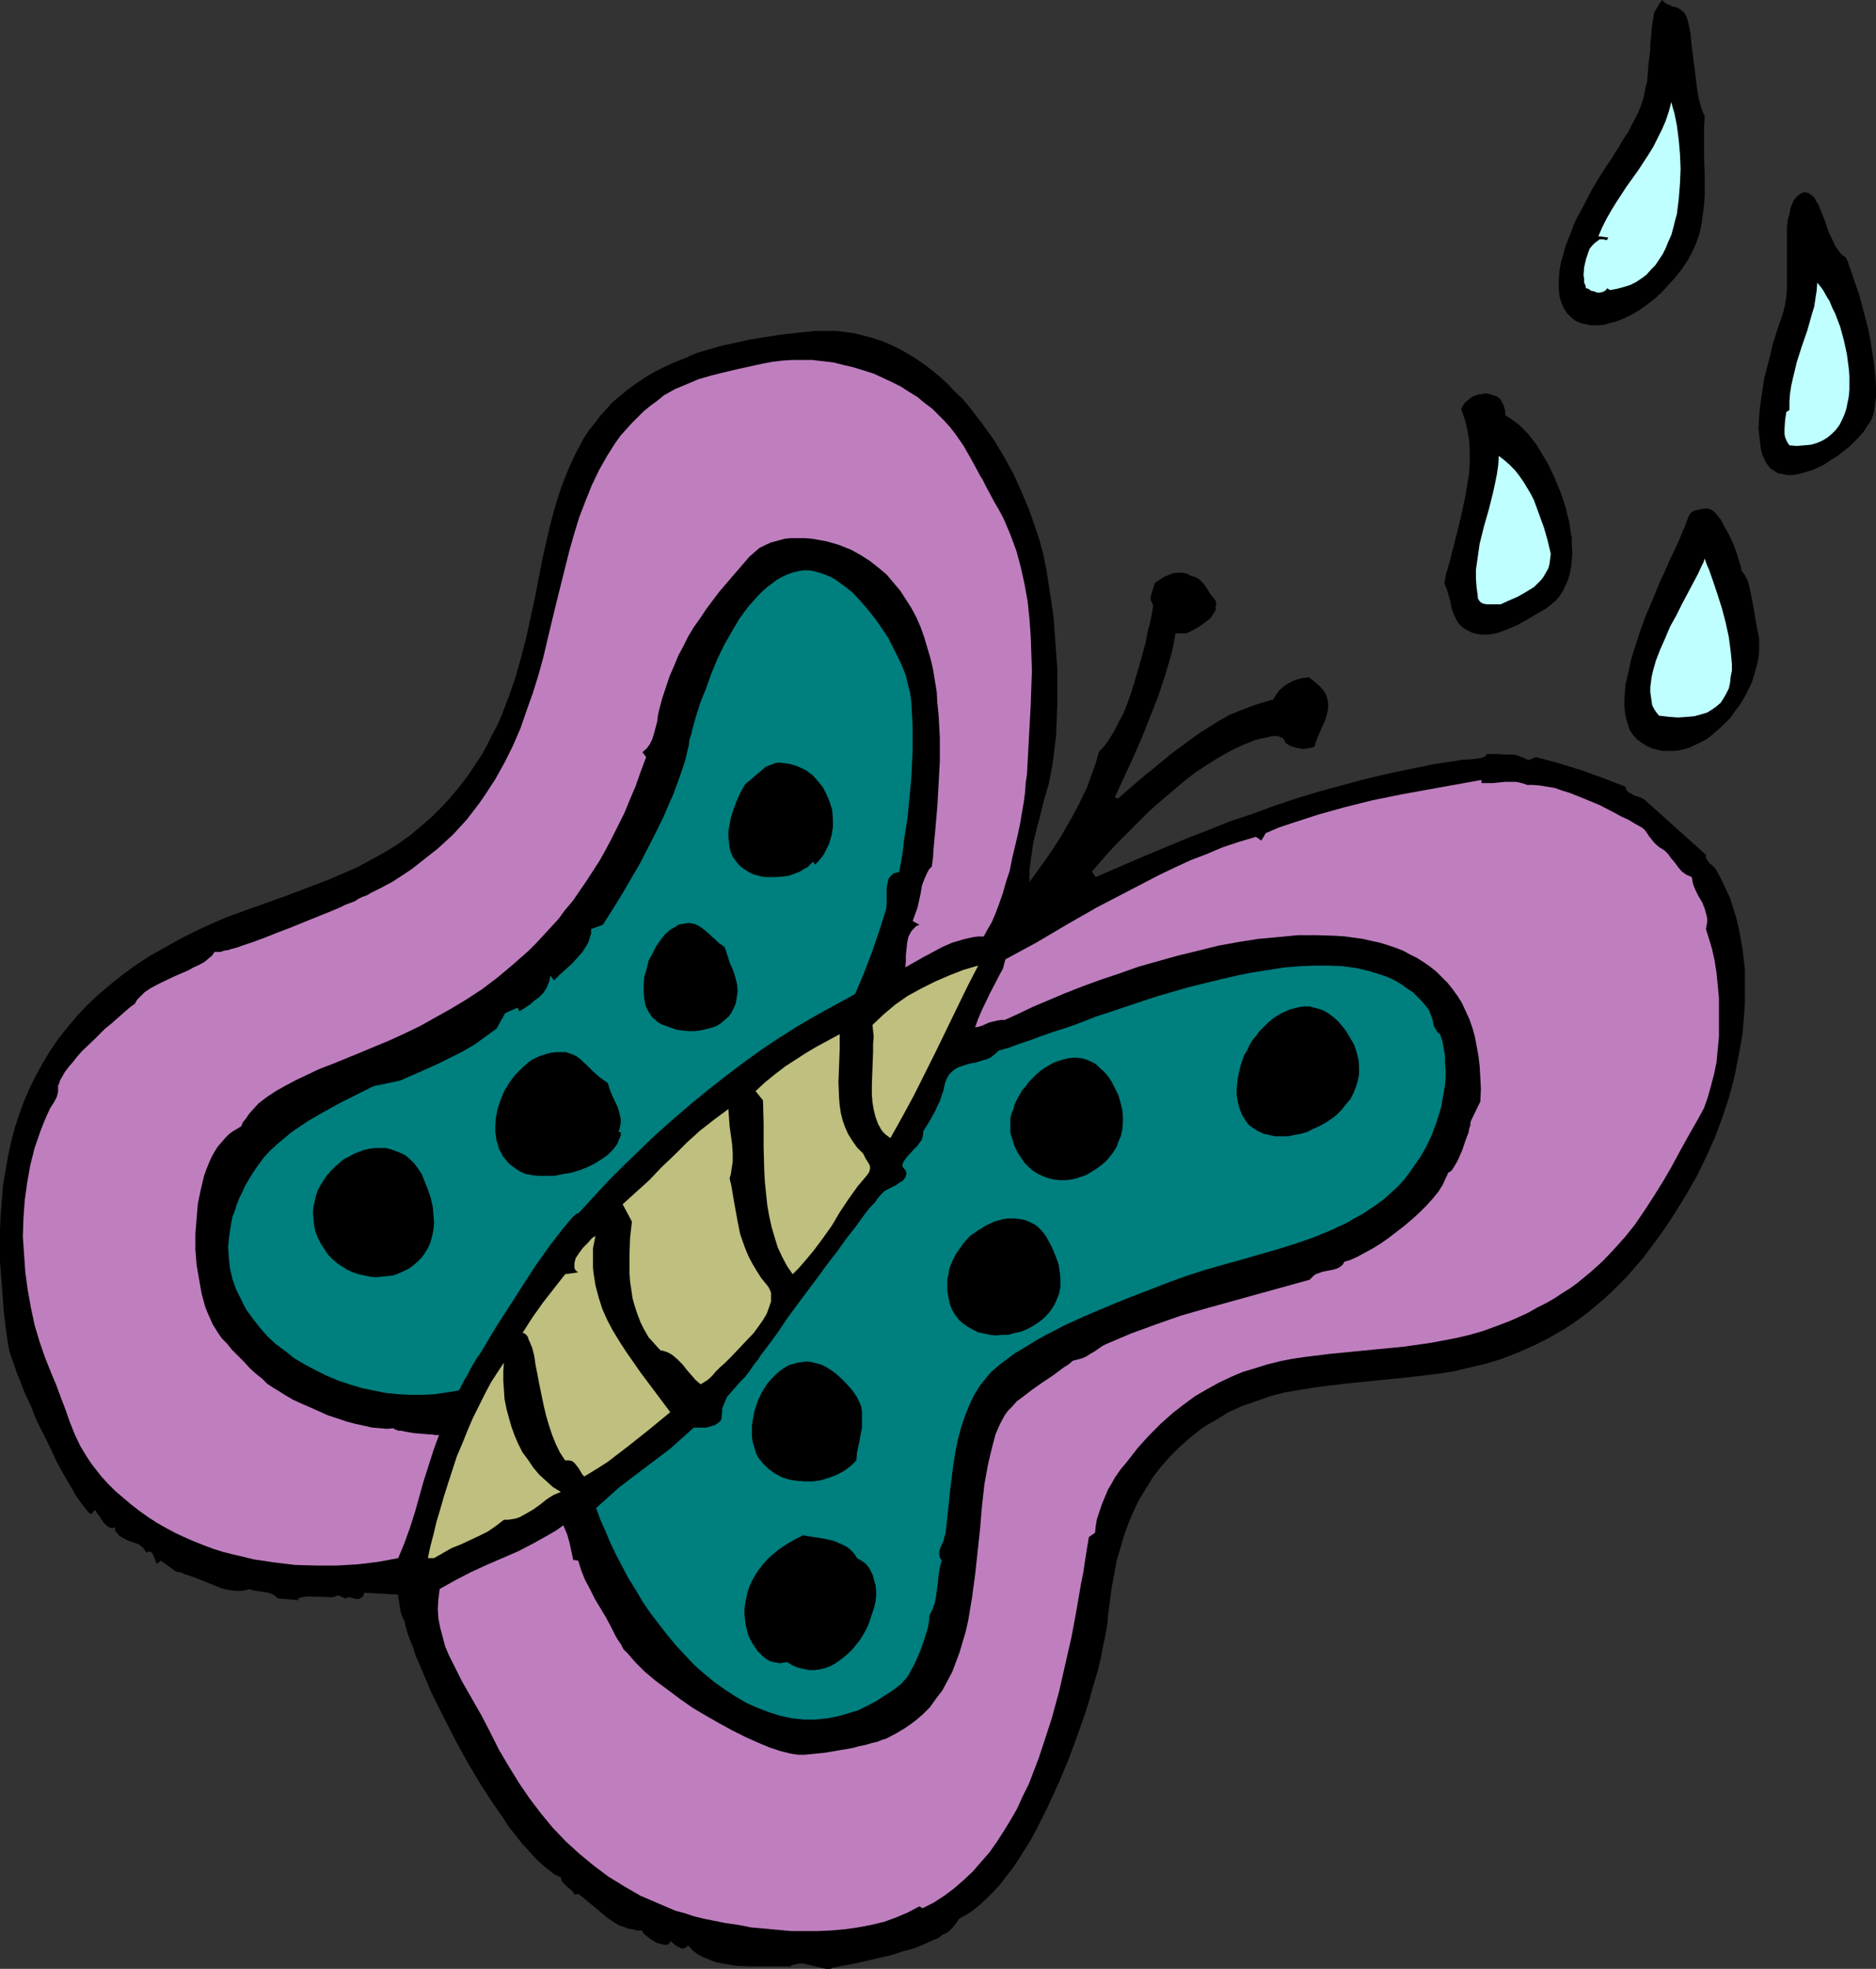
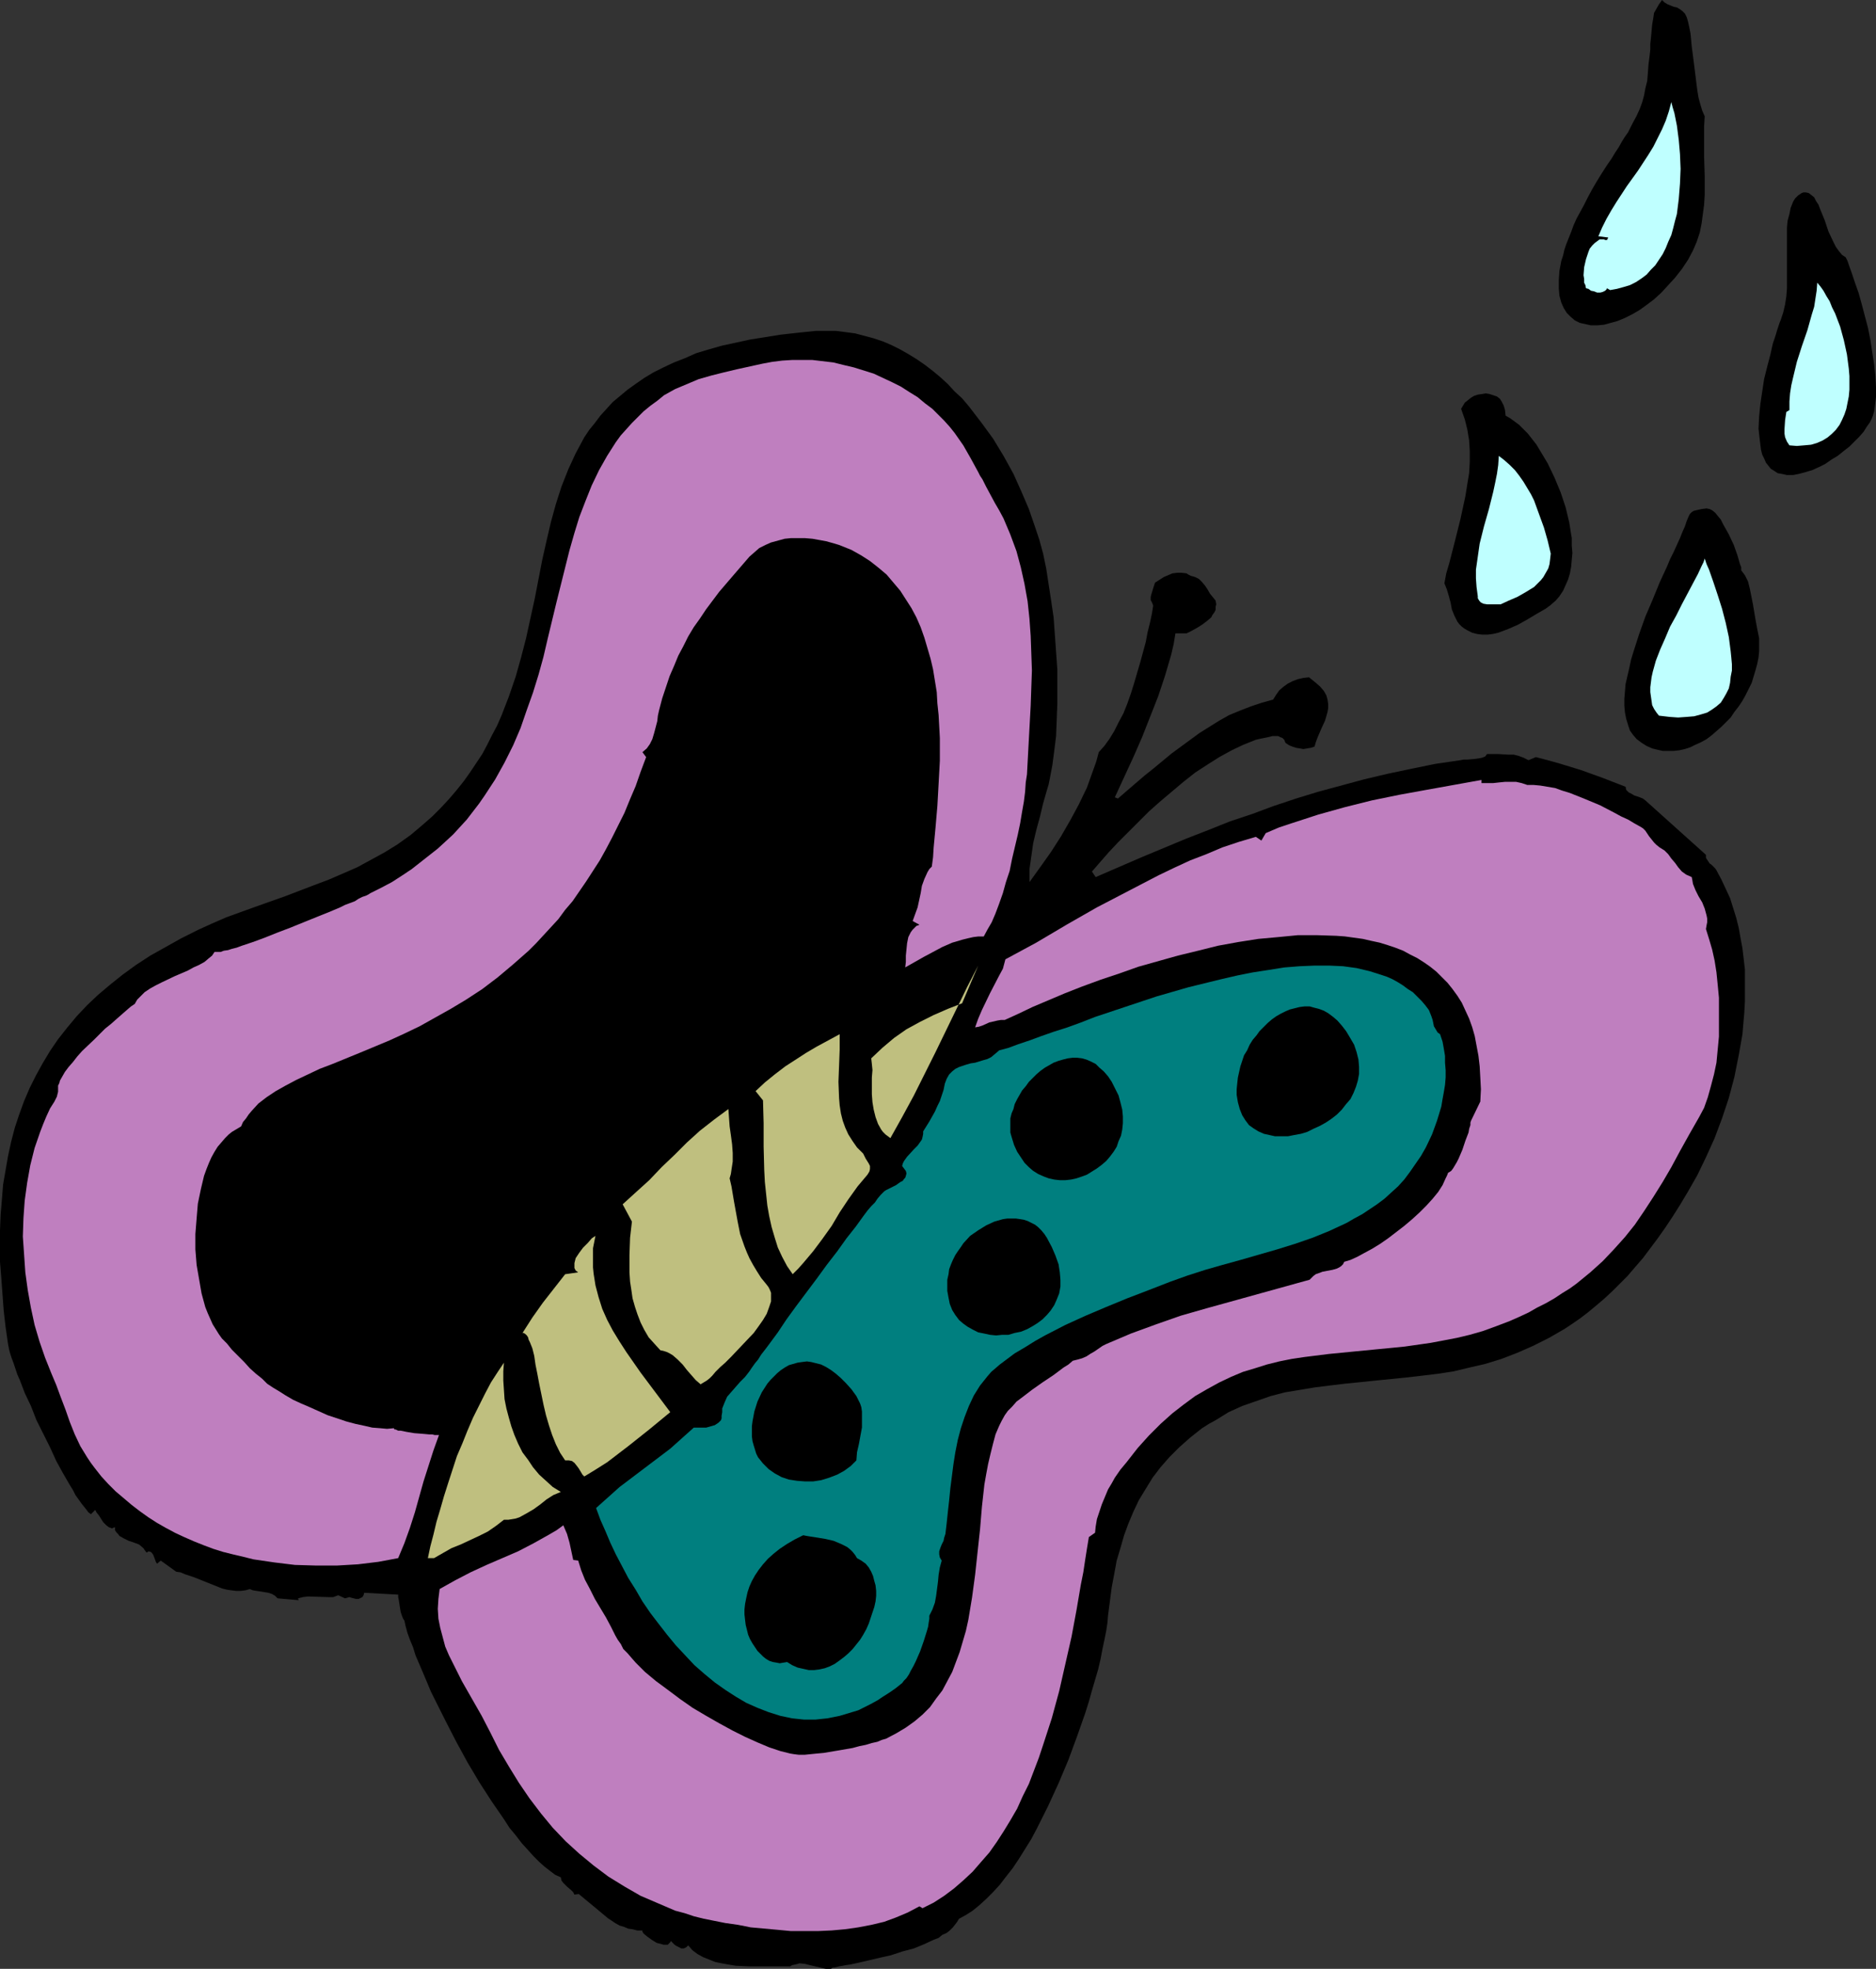
<svg xmlns="http://www.w3.org/2000/svg" xmlns:ns1="http://sodipodi.sourceforge.net/DTD/sodipodi-0.dtd" xmlns:ns2="http://www.inkscape.org/namespaces/inkscape" version="1.0" width="129.724mm" height="136.095mm" id="svg27" ns1:docname="Butterfly 12.wmf">
  <rect width="100%" height="100%" fill="#333333" stroke="none" />
  <ns1:namedview id="namedview27" pagecolor="#ffffff" bordercolor="#000000" borderopacity="0.25" ns2:showpageshadow="2" ns2:pageopacity="0.0" ns2:pagecheckerboard="0" ns2:deskcolor="#d1d1d1" ns2:document-units="mm" />
  <defs id="defs1">
    <pattern id="WMFhbasepattern" patternUnits="userSpaceOnUse" width="6" height="6" x="0" y="0" />
  </defs>
  <path style="fill:#000000;fill-opacity:1;fill-rule:evenodd;stroke:none" d="m 445.531,30.381 -0.162,2.747 v 2.586 5.171 l 0.162,5.171 v 4.848 l -0.162,2.586 -0.323,2.424 -0.323,2.424 -0.485,2.424 -0.808,2.424 -0.97,2.262 -1.293,2.424 -1.616,2.424 -1.778,2.262 -1.778,1.939 -1.778,1.939 -1.939,1.778 -1.939,1.454 -1.778,1.293 -1.939,1.131 -1.939,0.97 -1.939,0.808 -1.778,0.485 -1.778,0.485 -1.778,0.162 h -1.616 l -1.454,-0.323 -1.454,-0.323 -1.293,-0.646 -1.131,-0.97 -0.97,-0.97 -0.808,-1.293 -0.646,-1.454 -0.485,-1.778 -0.162,-1.939 v -2.101 l 0.162,-2.424 0.485,-2.586 0.485,-1.454 0.323,-1.454 0.485,-1.454 0.646,-1.616 0.646,-1.616 0.646,-1.778 0.808,-1.778 0.97,-1.778 0.97,-1.778 0.97,-1.939 1.131,-2.101 1.131,-1.939 1.293,-2.101 1.454,-2.262 1.131,-1.616 0.97,-1.616 0.97,-1.454 0.808,-1.454 0.808,-1.293 0.808,-1.131 1.131,-2.262 1.131,-2.101 0.808,-1.778 0.646,-1.778 0.485,-1.778 0.323,-1.778 0.485,-1.939 0.162,-1.939 0.162,-2.262 0.323,-2.586 0.162,-1.454 v -1.454 l 0.162,-1.454 0.162,-1.778 0.162,-1.778 0.323,-1.939 0.162,-1.131 0.646,-1.131 0.646,-1.131 L 434.38,0 l 0.646,0.646 0.808,0.485 1.616,0.646 0.808,0.162 0.808,0.485 0.646,0.485 0.646,0.646 0.485,0.97 0.323,1.131 0.323,1.454 0.323,1.616 0.162,1.616 0.162,1.778 0.485,3.717 0.485,3.878 0.485,3.878 0.323,1.939 0.485,1.778 0.485,1.616 z" id="path1" />
  <path style="fill:#bfffff;fill-opacity:1;fill-rule:evenodd;stroke:none" d="m 420.806,75.791 -0.808,-0.485 -0.162,0.323 -0.323,0.323 -0.646,0.323 -0.646,0.162 h -0.808 l -0.808,-0.323 -0.808,-0.162 -0.646,-0.485 -0.646,-0.162 -0.162,-0.808 -0.323,-0.646 v -0.97 l -0.162,-0.97 0.162,-2.101 0.485,-2.101 0.323,-0.97 0.323,-0.97 0.323,-0.808 0.646,-0.808 0.646,-0.646 0.646,-0.485 0.646,-0.485 h 0.97 0.162 l 0.323,0.162 h 0.323 0.162 l 0.323,-0.646 -2.586,-0.323 0.97,-2.262 1.131,-2.262 1.293,-2.262 1.293,-2.101 2.747,-4.202 2.909,-4.04 2.747,-4.202 1.293,-2.101 1.131,-2.262 1.131,-2.262 0.97,-2.262 0.808,-2.424 0.646,-2.424 0.323,1.293 0.485,1.616 0.646,3.232 0.485,3.717 0.323,3.717 0.162,3.878 -0.162,3.878 -0.323,4.04 -0.485,3.878 -0.485,1.778 -0.485,1.939 -0.485,1.778 -0.808,1.778 -0.646,1.616 -0.808,1.616 -0.97,1.454 -0.97,1.454 -1.131,1.131 -1.131,1.293 -1.293,0.97 -1.454,0.97 -1.616,0.808 -1.616,0.485 -1.778,0.485 z" id="path2" />
  <path style="fill:#000000;fill-opacity:1;fill-rule:evenodd;stroke:none" d="m 482.375,67.226 0.485,0.97 0.323,0.97 0.808,2.262 0.808,2.424 0.97,2.747 0.808,2.909 0.808,3.07 0.808,3.07 0.646,3.232 0.485,3.232 0.485,3.07 0.323,3.07 0.162,2.909 v 2.586 l -0.323,2.586 -0.162,1.131 -0.323,1.131 -0.323,0.808 -0.485,0.97 -0.808,1.131 -0.808,1.293 -1.131,1.293 -1.293,1.293 -1.293,1.293 -1.454,1.131 -1.616,1.293 -1.616,0.97 -1.616,1.131 -1.616,0.808 -1.778,0.808 -1.616,0.485 -1.778,0.485 -1.616,0.323 h -1.616 l -1.454,-0.323 -0.97,-0.162 -0.97,-0.646 -0.808,-0.485 -0.646,-0.808 -0.646,-0.808 -0.485,-1.131 -0.485,-0.97 -0.323,-1.293 -0.162,-1.293 -0.162,-1.293 -0.162,-1.454 -0.162,-1.454 0.162,-3.232 0.323,-3.232 0.485,-3.232 0.485,-3.232 0.808,-3.232 0.808,-3.07 0.646,-2.909 0.808,-2.424 0.323,-1.131 0.323,-0.97 0.323,-0.97 0.323,-0.808 0.646,-1.939 0.485,-2.101 0.323,-2.101 0.162,-2.101 v -4.04 -4.04 -4.04 -1.939 -1.778 l 0.162,-1.778 0.485,-1.778 0.323,-1.616 0.646,-1.616 0.485,-0.808 0.808,-0.808 0.97,-0.646 0.485,-0.162 h 0.485 l 0.808,0.162 0.646,0.485 0.808,0.646 0.485,0.97 0.646,0.97 0.485,1.293 1.131,2.747 0.97,2.909 1.293,2.747 0.646,1.293 0.808,1.131 0.808,0.97 z" id="path3" />
  <path style="fill:#bfffff;fill-opacity:1;fill-rule:evenodd;stroke:none" d="m 467.67,116.353 -0.646,-0.97 -0.485,-1.131 -0.162,-0.97 v -1.131 l 0.162,-2.424 0.323,-2.101 0.808,-0.485 v -2.262 l 0.162,-2.101 0.323,-2.101 0.485,-2.101 0.97,-4.04 1.293,-4.04 1.454,-4.202 1.131,-4.04 0.646,-2.101 0.323,-2.101 0.323,-2.101 0.162,-2.101 0.808,0.97 0.808,1.131 0.808,1.454 0.808,1.293 0.646,1.616 0.808,1.616 1.293,3.394 0.97,3.555 0.808,3.717 0.485,3.717 0.162,1.939 v 1.778 1.778 l -0.162,1.778 -0.323,1.616 -0.323,1.616 -0.485,1.454 -0.646,1.454 -0.646,1.293 -0.97,1.293 -0.97,0.97 -1.131,0.97 -1.293,0.808 -1.454,0.646 -1.616,0.485 -1.778,0.162 -1.939,0.162 z" id="path4" />
  <path style="fill:#000000;fill-opacity:1;fill-rule:evenodd;stroke:none" d="m 269.064,230.443 2.909,-4.04 2.747,-3.878 2.586,-4.04 2.424,-4.202 2.262,-4.202 2.101,-4.363 0.808,-2.262 0.808,-2.262 0.808,-2.262 0.646,-2.424 1.454,-1.616 1.293,-1.778 1.293,-2.101 1.131,-2.262 1.293,-2.424 0.97,-2.424 0.97,-2.747 0.808,-2.586 1.616,-5.494 1.454,-5.333 0.485,-2.586 0.646,-2.586 0.485,-2.262 0.323,-2.101 -0.323,-0.808 -0.323,-0.646 v -0.808 l 0.162,-0.646 0.485,-1.616 0.485,-1.454 2.262,-1.454 1.131,-0.485 1.131,-0.485 1.293,-0.162 h 1.131 l 1.293,0.162 0.485,0.323 0.646,0.323 0.646,0.162 0.485,0.162 0.97,0.485 0.808,0.808 0.808,0.97 0.646,0.97 0.646,1.131 0.808,0.97 0.646,0.808 0.162,0.97 -0.162,0.646 v 0.808 l -0.323,0.646 -0.485,0.646 -0.323,0.646 -1.131,0.97 -1.293,0.97 -1.293,0.808 -1.454,0.808 -1.293,0.646 h -2.909 l -0.485,2.909 -0.646,2.747 -1.616,5.494 -1.778,5.333 -2.101,5.333 -2.101,5.333 -2.262,5.171 -4.848,10.504 0.808,0.323 4.686,-4.04 2.262,-1.939 2.424,-1.939 4.686,-3.878 4.848,-3.555 2.424,-1.778 2.586,-1.616 2.586,-1.616 2.586,-1.454 2.747,-1.131 2.909,-1.131 2.909,-0.97 2.909,-0.808 0.808,-1.293 0.808,-1.131 1.131,-0.97 1.131,-0.808 1.293,-0.646 1.293,-0.485 1.454,-0.323 1.454,-0.162 0.808,0.646 0.808,0.646 1.293,1.131 0.97,1.131 0.646,1.131 0.323,1.131 0.162,1.131 v 1.131 l -0.162,0.97 -0.323,1.131 -0.323,1.131 -0.97,2.101 -0.97,2.262 -0.485,1.293 -0.323,1.131 -0.97,0.323 -0.97,0.162 -0.97,0.162 -0.97,-0.162 -0.97,-0.162 -0.97,-0.323 -0.808,-0.323 -0.97,-0.646 -0.323,-0.808 -0.485,-0.485 -0.485,-0.162 -0.646,-0.323 h -0.646 -0.808 l -1.293,0.323 -1.616,0.323 -1.454,0.323 -3.232,1.293 -3.07,1.454 -3.232,1.778 -3.07,1.939 -3.232,2.101 -3.07,2.424 -3.07,2.586 -3.07,2.586 -2.909,2.586 -2.747,2.747 -2.747,2.747 -2.586,2.586 -2.424,2.586 -2.262,2.586 -2.101,2.424 0.97,1.454 5.979,-2.586 5.979,-2.586 5.818,-2.424 5.818,-2.424 5.818,-2.262 5.656,-2.262 5.818,-1.939 5.656,-2.101 5.818,-1.939 5.818,-1.778 5.979,-1.616 5.979,-1.616 6.141,-1.454 6.141,-1.293 6.302,-1.293 6.626,-0.97 0.808,-0.162 h 0.97 l 1.939,-0.162 1.131,-0.162 0.808,-0.162 0.808,-0.323 0.485,-0.646 h 2.747 l 2.747,0.162 h 1.454 l 1.293,0.323 1.293,0.485 1.293,0.646 1.939,-0.808 3.07,0.808 2.909,0.808 5.818,1.778 5.818,2.101 5.818,2.262 0.162,0.808 0.646,0.646 0.646,0.323 0.808,0.485 1.454,0.485 0.808,0.323 0.646,0.485 v 0 l 15.837,14.221 v 0.808 l 0.323,0.485 0.323,0.485 0.323,0.485 0.485,0.323 0.485,0.485 0.485,0.485 0.323,0.485 1.293,2.424 1.131,2.424 1.131,2.424 0.808,2.586 0.808,2.586 0.646,2.586 0.485,2.747 0.485,2.586 0.323,2.747 0.323,2.747 v 2.909 2.747 2.747 l -0.162,2.909 -0.485,5.656 -0.97,5.494 -1.131,5.656 -1.454,5.494 -1.778,5.333 -1.939,5.171 -2.262,5.01 -2.262,4.686 -2.586,4.525 -1.939,3.232 -1.939,3.07 -1.939,2.909 -1.939,2.747 -1.939,2.586 -1.939,2.586 -2.101,2.424 -1.939,2.262 -2.101,2.101 -1.939,1.939 -2.101,1.939 -2.101,1.778 -1.939,1.616 -2.101,1.616 -2.101,1.454 -1.939,1.293 -4.202,2.424 -4.202,2.101 -4.04,1.778 -4.202,1.616 -4.202,1.293 -4.202,0.97 -4.04,0.97 -4.202,0.646 -4.04,0.485 -4.202,0.485 -8.08,0.808 -7.918,0.808 -4.04,0.485 -3.878,0.485 -3.878,0.646 -3.878,0.646 -3.717,0.97 -3.717,1.293 -3.717,1.293 -3.555,1.616 -3.394,2.101 -1.778,0.97 -1.778,1.131 -3.07,2.424 -2.909,2.586 -2.586,2.586 -2.262,2.586 -2.101,2.747 -1.778,2.909 -1.778,2.909 -1.454,3.07 -1.293,3.07 -1.131,3.07 -0.97,3.394 -0.97,3.232 -0.646,3.555 -0.646,3.394 -0.485,3.717 -0.485,3.717 -0.162,1.939 -0.323,2.101 -0.485,2.424 -0.485,2.262 -0.485,2.586 -0.646,2.747 -0.808,2.747 -0.808,2.747 -0.808,2.909 -0.97,3.07 -2.101,5.979 -2.262,6.141 -2.586,6.141 -2.747,5.979 -1.454,2.909 -1.454,2.909 -1.454,2.747 -1.616,2.586 -1.616,2.586 -1.616,2.424 -1.778,2.262 -1.616,2.101 -1.778,1.939 -1.778,1.778 -1.778,1.616 -1.778,1.454 -1.778,1.131 -1.778,0.97 -0.485,0.808 -0.485,0.646 -0.646,0.808 -0.808,0.808 -0.808,0.646 -1.131,0.485 -0.97,0.808 -1.293,0.485 -2.424,1.131 -2.747,1.131 -3.07,0.808 -2.909,0.97 -2.909,0.646 -2.747,0.646 -2.747,0.646 -2.262,0.485 -1.131,0.162 -0.808,0.162 -0.97,0.162 -0.646,0.162 -0.646,0.162 h -0.323 l -0.323,0.162 -0.162,0.162 h -1.293 l -1.454,-0.323 -2.747,-0.646 -1.293,-0.323 -1.454,-0.162 -0.485,0.162 -0.646,0.162 -0.808,0.162 -0.485,0.323 h -1.616 -5.333 -3.717 l -3.555,-0.162 -1.939,-0.323 -1.778,-0.323 -1.616,-0.323 -1.616,-0.646 -1.616,-0.646 -1.454,-0.808 -1.293,-0.97 -1.131,-1.293 -0.485,0.485 -0.646,0.323 h -0.646 l -0.646,-0.323 -0.646,-0.323 -0.485,-0.323 -0.97,-0.97 -0.162,0.323 -0.323,0.323 -0.323,0.323 h -0.485 -0.646 l -0.485,-0.162 -1.293,-0.323 -1.293,-0.808 -1.131,-0.808 -0.97,-0.808 -0.323,-0.485 v -0.323 h -1.293 l -1.293,-0.323 -1.131,-0.162 -1.131,-0.485 -1.131,-0.323 -1.131,-0.646 -1.939,-1.293 -1.939,-1.616 -1.939,-1.616 -3.717,-3.07 -1.131,0.162 -0.323,-0.646 -0.485,-0.485 -1.131,-0.97 -0.97,-0.97 -0.485,-0.646 -0.162,-0.808 -1.454,-0.646 -1.293,-0.97 -1.454,-1.131 -1.454,-1.293 -1.454,-1.454 -1.454,-1.616 -1.616,-1.778 -1.616,-2.101 -1.616,-1.939 -1.454,-2.262 -3.232,-4.686 -3.232,-5.01 -3.07,-5.171 -2.909,-5.333 -2.747,-5.333 -2.586,-5.171 -1.293,-2.586 -2.101,-5.01 -0.97,-2.262 -0.97,-2.262 -0.646,-2.101 -0.808,-1.939 -0.646,-1.778 -0.485,-1.778 -0.323,-1.454 -0.323,-0.485 -0.323,-0.808 -0.323,-0.97 -0.162,-0.97 -0.323,-2.101 -0.162,-0.808 v -0.646 l -8.888,-0.485 -0.162,0.646 -0.323,0.485 -0.323,0.162 -0.646,0.323 h -0.646 l -0.646,-0.162 -0.646,-0.162 -0.485,-0.162 -1.131,0.323 -1.778,-0.808 -1.293,0.485 h -1.293 l -5.333,-0.162 -1.293,0.162 -1.293,0.323 0.162,0.485 -5.494,-0.485 -0.646,-0.646 -0.808,-0.485 -0.97,-0.323 -0.97,-0.162 -0.97,-0.162 -1.131,-0.162 -0.97,-0.162 -0.808,-0.323 -1.131,0.323 -1.293,0.162 H 61.731 l -1.293,-0.162 -1.131,-0.162 -1.293,-0.323 -2.424,-0.97 -2.424,-0.97 -2.424,-0.97 -2.424,-0.808 -1.131,-0.485 -1.131,-0.162 -4.04,-2.909 -0.97,0.808 -0.323,-0.485 -0.162,-0.485 -0.485,-1.293 -0.323,-0.485 -0.323,-0.323 -0.646,-0.162 -0.162,0.162 -0.323,0.162 -0.485,-0.646 -0.323,-0.485 -1.131,-0.97 -1.293,-0.485 -1.454,-0.485 -1.293,-0.646 -1.131,-0.646 -0.323,-0.485 -0.485,-0.485 -0.323,-0.485 v -0.808 l -0.485,0.162 -0.323,0.162 -0.323,-0.162 -0.485,-0.162 -0.646,-0.485 -0.808,-0.808 -1.131,-1.778 -0.646,-0.808 -0.323,-0.646 -1.131,1.131 -0.646,-0.485 -0.485,-0.646 -0.646,-0.808 -0.646,-0.808 -0.808,-1.131 -0.808,-1.131 -0.646,-1.293 -0.808,-1.293 -1.778,-3.07 -1.778,-3.232 -1.616,-3.555 -1.778,-3.555 -1.778,-3.555 -1.454,-3.717 -1.616,-3.394 -1.293,-3.394 -0.646,-1.454 -0.485,-1.454 -0.485,-1.454 -0.485,-1.293 -0.323,-0.97 -0.323,-1.131 -0.162,-0.808 -0.162,-0.808 L 1.454,346.634 0.97,342.433 0.646,338.069 0.323,333.706 0,329.666 v -4.202 -4.04 l 0.162,-4.04 0.323,-3.878 0.323,-4.04 0.646,-3.717 0.646,-3.717 0.808,-3.717 0.97,-3.717 1.131,-3.394 1.293,-3.555 1.454,-3.394 1.616,-3.232 1.778,-3.232 1.939,-3.232 2.101,-3.07 2.424,-3.07 2.424,-2.909 2.747,-2.909 2.909,-2.747 3.07,-2.586 3.232,-2.586 3.555,-2.586 3.717,-2.424 4.04,-2.262 4.04,-2.262 4.525,-2.262 3.555,-1.616 3.717,-1.616 7.595,-2.747 7.757,-2.747 7.595,-2.909 3.878,-1.454 3.717,-1.616 3.717,-1.616 3.555,-1.939 3.555,-1.939 3.394,-2.101 3.394,-2.424 3.07,-2.586 2.586,-2.262 2.262,-2.262 2.101,-2.262 1.939,-2.262 1.939,-2.424 1.616,-2.262 1.616,-2.424 1.616,-2.424 1.293,-2.424 1.293,-2.586 1.293,-2.424 1.131,-2.586 1.939,-5.01 1.778,-5.171 1.454,-5.171 1.293,-5.01 1.131,-5.171 1.131,-5.171 1.939,-10.019 1.131,-5.01 1.131,-4.848 1.293,-4.686 1.454,-4.525 1.778,-4.525 1.939,-4.202 1.131,-2.101 1.131,-2.101 1.293,-1.939 1.454,-1.778 1.454,-1.939 1.616,-1.778 1.616,-1.778 1.939,-1.616 1.939,-1.616 2.262,-1.616 2.101,-1.454 2.424,-1.454 2.586,-1.293 2.747,-1.293 2.909,-1.131 2.909,-1.293 3.232,-0.97 3.394,-0.97 3.717,-0.808 3.717,-0.808 4.04,-0.646 4.04,-0.646 4.363,-0.485 4.686,-0.485 h 2.586 2.747 l 2.586,0.323 2.424,0.323 2.424,0.646 2.424,0.646 2.424,0.808 2.262,0.97 2.262,1.131 2.262,1.293 2.101,1.293 2.101,1.454 2.101,1.616 1.939,1.616 1.939,1.778 1.778,1.939 1.939,1.778 1.778,2.101 3.232,4.202 3.07,4.202 2.747,4.525 2.586,4.686 2.101,4.686 1.939,4.525 1.616,4.686 1.131,3.394 0.97,3.555 0.808,3.878 0.646,4.202 0.646,4.202 0.646,4.363 0.323,4.525 0.323,4.525 0.323,4.525 v 4.525 4.525 l -0.162,4.202 -0.162,4.202 -0.485,3.878 -0.485,3.717 -0.646,3.394 -0.323,1.616 -0.485,1.616 -0.97,3.394 -0.808,3.394 -0.97,3.555 -0.808,3.394 -0.485,3.394 -0.485,3.394 v 1.616 z" id="path5" />
  <path style="fill:#bf7fbf;fill-opacity:1;fill-rule:evenodd;stroke:none" d="m 257.105,244.664 h -1.454 l -1.293,0.162 -1.454,0.323 -1.293,0.323 -2.747,0.808 -2.586,1.131 -2.424,1.293 -2.424,1.293 -4.848,2.747 0.162,-1.454 v -1.616 l 0.162,-1.616 0.162,-1.616 0.323,-1.616 0.323,-0.646 0.323,-0.646 0.485,-0.646 0.485,-0.485 0.485,-0.485 0.808,-0.323 -1.778,-0.97 0.646,-1.778 0.646,-1.778 0.808,-3.717 0.323,-1.939 0.646,-1.778 0.808,-1.778 0.485,-0.808 0.646,-0.646 0.323,-2.424 0.162,-2.586 0.485,-5.171 0.485,-5.656 0.323,-5.818 0.323,-5.979 v -5.979 l -0.323,-5.979 -0.323,-3.07 -0.162,-2.909 -0.97,-5.979 -0.646,-2.747 -0.808,-2.747 -0.808,-2.747 -0.97,-2.747 -1.131,-2.586 -1.293,-2.424 -1.454,-2.262 -1.454,-2.262 -1.778,-2.101 -1.778,-2.101 -2.101,-1.778 -2.262,-1.778 -2.262,-1.454 -2.586,-1.454 -1.616,-0.646 -1.616,-0.646 -1.616,-0.485 -1.778,-0.485 -1.778,-0.323 -1.778,-0.323 -1.939,-0.162 h -1.778 -1.939 l -1.616,0.162 -1.778,0.485 -1.778,0.485 -1.454,0.646 -1.616,0.808 -1.293,1.131 -1.293,1.131 -4.04,4.686 -3.878,4.525 -3.394,4.525 -1.616,2.424 -1.616,2.262 -1.454,2.424 -1.293,2.586 -1.293,2.424 -1.131,2.747 -1.131,2.586 -0.97,2.909 -0.97,2.909 -0.808,3.07 -0.323,1.454 -0.162,1.454 -0.808,3.07 -0.485,1.616 -0.646,1.293 -0.808,1.131 -1.131,0.97 0.97,1.293 -1.454,3.878 -1.293,3.717 -1.454,3.394 -1.454,3.555 -1.616,3.232 -1.616,3.232 -1.616,3.07 -1.616,2.909 -1.778,2.747 -1.778,2.747 -1.778,2.586 -1.778,2.586 -1.939,2.262 -1.778,2.424 -1.939,2.101 -1.939,2.101 -1.939,2.101 -1.939,1.939 -4.04,3.555 -4.04,3.394 -4.04,3.07 -4.202,2.747 -4.04,2.424 -4.04,2.262 -4.04,2.262 -4.04,1.939 -3.878,1.778 -3.878,1.616 -3.878,1.616 -3.555,1.454 -3.555,1.454 -3.394,1.293 -3.07,1.454 -3.07,1.454 -2.747,1.454 -2.586,1.454 -2.424,1.616 -2.101,1.616 -1.778,1.939 -0.808,0.97 -0.646,0.97 -0.808,0.97 -0.485,1.131 -1.616,0.97 -0.808,0.485 -0.808,0.646 -0.97,0.97 -0.97,1.131 -0.97,1.131 -0.808,1.293 -0.808,1.454 -0.646,1.454 -0.646,1.616 -0.646,1.778 -0.808,3.394 -0.808,3.878 -0.323,3.878 -0.323,4.04 v 4.04 l 0.323,4.04 0.646,3.717 0.646,3.717 0.485,1.778 0.485,1.778 0.646,1.616 0.646,1.454 0.646,1.454 0.808,1.293 0.808,1.293 0.808,1.131 1.293,1.293 1.293,1.616 3.232,3.232 1.454,1.616 1.616,1.454 1.616,1.293 1.293,1.293 1.454,0.97 1.616,0.97 1.778,1.131 1.939,1.131 2.101,0.97 2.262,0.97 4.686,2.101 2.424,0.808 2.424,0.808 2.424,0.646 2.262,0.485 2.101,0.485 2.101,0.162 1.778,0.162 1.778,-0.162 0.162,0.323 h 0.323 l 0.646,0.323 h 0.646 l 0.808,0.162 0.808,0.162 1.939,0.323 2.101,0.162 1.778,0.162 h 0.808 l 0.646,0.162 h 0.646 0.485 l -1.454,4.04 -1.293,4.04 -1.293,4.04 -1.131,4.04 -1.131,4.04 -1.293,4.04 -1.454,4.04 -1.616,3.878 -5.171,0.97 -5.333,0.646 -5.494,0.323 h -5.494 l -5.494,-0.162 -5.333,-0.646 -5.494,-0.808 -2.586,-0.646 -2.747,-0.646 -2.586,-0.646 -2.586,-0.808 -2.586,-0.97 -2.424,-0.97 -2.586,-1.131 -2.424,-1.131 -2.424,-1.293 -2.262,-1.293 -2.262,-1.454 -2.262,-1.616 -2.101,-1.616 -2.101,-1.778 -2.101,-1.778 -1.939,-1.939 -1.778,-1.939 -1.778,-2.262 -0.97,-1.293 -0.97,-1.454 -1.778,-2.909 -1.454,-3.07 -1.293,-3.232 -1.131,-3.232 -1.293,-3.394 -1.131,-3.07 -1.293,-3.07 -1.616,-4.04 -1.454,-4.202 -1.293,-4.363 -0.97,-4.525 -0.808,-4.525 -0.646,-4.686 -0.323,-4.686 -0.323,-4.686 0.162,-4.848 0.323,-4.525 0.646,-4.686 0.808,-4.525 1.131,-4.525 1.454,-4.202 0.808,-2.101 0.808,-1.939 0.97,-2.101 1.131,-1.778 0.323,-0.646 0.323,-0.646 0.323,-1.293 v -1.616 l 0.323,-0.646 0.162,-0.646 0.646,-1.131 0.646,-1.131 0.97,-1.293 1.131,-1.293 1.131,-1.454 1.293,-1.454 3.07,-2.909 2.909,-2.909 1.616,-1.293 1.454,-1.293 1.293,-1.131 1.293,-1.131 1.131,-0.97 0.97,-0.646 0.646,-1.131 0.97,-0.97 0.97,-0.97 1.454,-0.97 1.454,-0.808 1.616,-0.808 3.394,-1.616 3.394,-1.454 1.454,-0.808 1.454,-0.646 1.454,-0.808 1.131,-0.97 0.808,-0.646 0.646,-0.97 h 0.323 0.646 0.646 l 0.808,-0.323 1.131,-0.162 0.97,-0.323 1.293,-0.323 1.293,-0.485 1.454,-0.485 1.454,-0.485 3.07,-1.131 3.232,-1.293 3.394,-1.293 6.787,-2.747 3.232,-1.293 3.07,-1.293 1.293,-0.646 1.293,-0.485 1.293,-0.485 0.97,-0.646 0.97,-0.485 0.97,-0.323 0.646,-0.323 0.485,-0.323 2.909,-1.454 2.747,-1.454 2.747,-1.778 2.424,-1.616 2.262,-1.778 2.262,-1.778 2.262,-1.778 1.939,-1.778 2.101,-1.939 1.778,-1.939 1.778,-1.939 1.616,-2.101 1.616,-2.101 1.454,-2.101 2.747,-4.202 2.424,-4.363 2.262,-4.525 1.939,-4.525 1.616,-4.686 1.616,-4.525 1.454,-4.686 1.293,-4.686 1.131,-4.848 2.262,-9.373 2.262,-9.05 1.131,-4.525 1.293,-4.525 1.293,-4.202 1.616,-4.202 1.616,-4.04 1.939,-4.04 2.101,-3.717 2.262,-3.555 1.293,-1.778 1.454,-1.616 1.454,-1.616 1.454,-1.454 1.616,-1.616 1.778,-1.454 1.778,-1.293 1.778,-1.454 1.454,-0.808 1.454,-0.808 3.07,-1.293 3.07,-1.293 3.394,-0.97 3.232,-0.808 3.394,-0.808 6.626,-1.454 2.586,-0.485 2.586,-0.323 2.586,-0.162 h 2.747 2.586 l 2.747,0.323 2.747,0.323 2.586,0.646 2.747,0.646 2.586,0.808 2.586,0.808 2.424,1.131 2.424,1.131 2.262,1.131 2.262,1.454 2.101,1.293 1.939,1.616 1.939,1.454 1.616,1.616 1.454,1.454 1.454,1.616 1.293,1.616 2.262,3.232 1.939,3.394 1.939,3.555 0.485,0.97 0.646,0.97 0.97,1.939 1.131,2.101 1.131,2.101 1.131,1.939 1.131,2.101 1.778,4.202 1.616,4.363 1.131,4.202 0.97,4.363 0.808,4.525 0.485,4.525 0.323,4.525 0.162,4.525 0.162,4.525 -0.162,4.525 -0.162,4.686 -0.485,8.888 -0.485,9.05 -0.323,2.101 -0.162,2.424 -0.323,2.586 -0.485,2.747 -0.485,2.909 -0.646,3.07 -1.454,6.141 -0.646,3.232 -0.97,2.909 -0.808,2.909 -0.97,2.747 -0.97,2.586 -0.97,2.262 -1.131,1.939 z" id="path6" />
  <path style="fill:#000000;fill-opacity:1;fill-rule:evenodd;stroke:none" d="m 393.496,108.596 1.131,0.646 1.131,0.808 1.293,0.97 1.131,1.131 1.131,1.131 1.131,1.454 1.131,1.454 0.97,1.616 0.97,1.616 0.97,1.616 1.778,3.717 1.616,3.878 1.293,3.878 0.97,4.04 0.323,2.101 0.323,1.939 v 1.939 l 0.162,1.939 -0.162,1.778 -0.162,1.778 -0.323,1.778 -0.485,1.616 -0.646,1.454 -0.646,1.454 -0.97,1.454 -0.97,1.131 -1.293,1.131 -1.293,0.97 -2.262,1.293 -2.424,1.454 -2.586,1.454 -2.586,1.131 -1.293,0.485 -1.293,0.485 -1.454,0.323 -1.293,0.162 h -1.454 l -1.293,-0.162 -1.293,-0.323 -1.293,-0.646 -0.808,-0.485 -0.646,-0.485 -0.646,-0.646 -0.485,-0.646 -0.808,-1.616 -0.646,-1.616 -0.323,-1.778 -0.485,-1.778 -0.485,-1.616 -0.646,-1.616 0.485,-2.586 0.808,-2.747 1.454,-5.656 1.454,-5.818 1.293,-5.979 0.485,-3.07 0.485,-2.909 0.162,-2.909 v -2.909 l -0.162,-2.747 -0.485,-2.909 -0.646,-2.586 -0.97,-2.747 0.485,-0.808 0.485,-0.808 0.808,-0.646 0.808,-0.646 0.808,-0.485 0.97,-0.323 1.131,-0.162 0.97,-0.162 0.97,0.162 0.97,0.323 0.97,0.323 0.808,0.646 0.485,0.808 0.485,0.97 0.323,1.131 z" id="path7" />
  <path style="fill:#bfffff;fill-opacity:1;fill-rule:evenodd;stroke:none" d="m 405.292,144.633 -0.162,1.454 -0.162,1.293 -0.323,1.131 -0.646,1.131 -0.646,1.131 -0.646,0.808 -0.97,0.97 -0.808,0.808 -2.101,1.293 -2.262,1.293 -2.262,0.97 -2.101,0.97 h -0.808 -0.97 -1.778 l -0.97,-0.162 -0.646,-0.323 -0.323,-0.323 -0.323,-0.485 -0.162,-0.323 v -0.485 l -0.323,-2.424 -0.162,-2.262 v -2.262 l 0.323,-2.262 0.323,-2.262 0.323,-2.262 1.131,-4.525 1.293,-4.525 1.131,-4.525 0.485,-2.262 0.485,-2.424 0.323,-2.262 0.162,-2.424 1.454,1.131 1.454,1.293 1.293,1.293 1.131,1.454 1.131,1.616 0.97,1.616 0.97,1.616 0.808,1.616 1.293,3.555 1.293,3.555 0.97,3.394 z" id="path8" />
  <path style="fill:#000000;fill-opacity:1;fill-rule:evenodd;stroke:none" d="m 455.065,148.996 0.485,0.646 0.485,0.646 0.808,1.616 0.485,1.939 0.808,4.04 0.323,1.939 0.323,1.939 0.323,1.778 0.323,1.616 0.323,1.616 v 1.616 1.778 l -0.162,1.616 -0.323,1.616 -0.485,1.778 -0.485,1.616 -0.485,1.616 -0.808,1.616 -0.808,1.616 -0.808,1.454 -0.97,1.454 -1.131,1.454 -0.97,1.454 -1.293,1.293 -1.131,1.131 -1.293,1.131 -1.293,1.131 -1.293,0.97 -1.454,0.808 -1.454,0.646 -1.293,0.646 -1.454,0.485 -1.454,0.323 -1.454,0.162 h -1.454 -1.454 l -1.454,-0.323 -1.293,-0.323 -1.454,-0.646 -1.293,-0.808 -1.293,-0.97 -0.97,-1.131 -0.808,-1.131 -0.485,-1.454 -0.485,-1.616 -0.323,-1.616 -0.162,-1.778 v -1.778 l 0.162,-1.939 0.162,-1.939 0.485,-2.101 0.485,-2.101 0.485,-2.262 0.646,-2.101 1.454,-4.525 1.616,-4.525 1.939,-4.525 1.778,-4.363 1.939,-4.202 0.808,-1.939 0.97,-1.939 0.808,-1.778 0.808,-1.778 0.646,-1.616 0.646,-1.454 0.485,-1.454 0.485,-1.131 0.323,-0.646 0.485,-0.485 0.485,-0.323 0.646,-0.162 1.454,-0.323 1.293,-0.162 0.808,0.162 0.646,0.323 0.808,0.646 0.646,0.808 0.808,0.97 0.646,1.293 1.454,2.586 1.293,2.747 0.97,2.747 0.323,1.131 0.323,1.131 0.323,0.808 z" id="path9" />
  <path style="fill:#bfffff;fill-opacity:1;fill-rule:evenodd;stroke:none" d="m 433.572,186.972 -0.646,-0.808 -0.646,-0.97 -0.485,-0.97 -0.162,-1.131 -0.162,-1.131 -0.162,-1.131 v -1.293 l 0.162,-1.293 0.162,-1.293 0.323,-1.454 0.808,-2.909 1.131,-2.909 1.293,-2.909 1.293,-3.07 1.616,-2.909 1.454,-2.909 1.454,-2.747 1.454,-2.747 1.293,-2.424 0.97,-2.101 0.485,-0.97 0.323,-0.97 0.485,1.454 0.646,1.454 1.131,3.232 1.131,3.394 1.131,3.555 0.97,3.717 0.808,3.717 0.485,3.717 0.162,1.616 0.162,1.778 v 1.616 l -0.323,1.616 -0.162,1.616 -0.323,1.454 -0.646,1.293 -0.646,1.131 -0.808,1.293 -1.131,0.97 -1.131,0.808 -1.293,0.808 -1.616,0.485 -1.778,0.485 -1.939,0.162 -2.262,0.162 -2.262,-0.162 z" id="path10" />
-   <path style="fill:#007f7f;fill-opacity:1;fill-rule:evenodd;stroke:none" d="m 234.966,227.858 -0.808,0.162 -0.646,0.162 -0.485,0.485 -0.485,0.485 -0.323,0.485 -0.162,0.646 -0.323,1.454 v 1.454 1.616 1.616 l -0.162,1.131 -1.778,5.656 -1.939,5.656 -2.101,5.494 -2.262,5.333 -5.01,2.747 -5.01,2.747 -5.01,2.909 -4.848,3.07 -4.848,3.232 -4.686,3.394 -4.686,3.555 -4.525,3.555 -4.525,3.717 -4.525,3.878 -4.363,3.878 -4.202,4.04 -4.202,4.04 -4.04,4.04 -3.878,4.202 -3.878,4.202 -0.485,0.162 -0.646,0.485 -0.646,0.646 -0.808,0.97 -0.808,0.97 -0.97,1.131 -0.97,1.293 -1.131,1.454 -1.131,1.454 -1.131,1.616 -2.424,3.394 -2.424,3.717 -2.586,4.04 -5.01,7.757 -2.262,3.717 -1.131,1.939 -0.97,1.616 -1.131,1.616 -0.97,1.616 -0.808,1.454 -0.646,1.293 -0.808,1.293 -0.485,0.97 -0.485,0.97 -0.485,0.808 -3.07,0.485 -3.232,0.485 -3.07,0.162 h -3.232 l -3.232,-0.162 -3.232,-0.323 -3.232,-0.646 -3.07,-0.646 -3.232,-0.97 -2.909,-0.97 -3.07,-1.293 -2.909,-1.454 -2.747,-1.454 -2.747,-1.616 -2.424,-1.939 -2.424,-1.778 -2.262,-2.101 -1.939,-2.262 -1.778,-2.262 -1.778,-2.424 -1.293,-2.586 -1.293,-2.586 -0.97,-2.747 -0.646,-2.747 -0.323,-2.909 -0.162,-2.909 0.323,-3.07 0.485,-3.07 0.323,-1.616 0.646,-1.616 0.485,-1.616 0.646,-1.616 0.808,-1.616 0.808,-1.778 0.97,-1.616 0.97,-1.616 1.454,-2.101 1.454,-1.939 1.616,-1.778 1.778,-1.616 1.939,-1.616 1.939,-1.616 1.939,-1.293 2.101,-1.454 4.202,-2.424 4.363,-2.424 4.525,-2.262 4.202,-2.101 6.949,-1.454 6.626,-2.909 3.232,-1.454 3.232,-1.616 3.232,-1.616 3.07,-1.778 2.909,-2.101 2.909,-2.101 2.262,-4.04 3.232,-1.454 0.485,0.97 1.293,-0.808 1.454,-0.97 1.131,-0.97 1.293,-0.97 1.131,-1.131 0.808,-1.293 0.323,-0.808 0.323,-0.646 0.162,-0.808 0.162,-0.97 0.97,1.293 1.454,-1.454 1.616,-1.454 1.616,-1.454 1.454,-1.616 1.293,-1.454 1.131,-1.778 0.485,-0.97 0.646,-2.101 v -1.131 l 3.07,-1.131 1.454,-2.262 1.616,-2.586 1.616,-2.586 1.616,-2.747 3.394,-5.818 3.07,-5.979 3.07,-6.141 1.293,-3.07 1.293,-2.909 1.131,-3.07 0.97,-2.747 0.97,-2.909 0.646,-2.747 0.323,-1.293 0.162,-1.454 0.485,-1.454 0.323,-1.454 0.97,-3.394 1.131,-3.555 1.454,-3.555 1.293,-3.717 1.616,-3.878 1.778,-3.717 1.939,-3.394 2.101,-3.555 2.262,-3.07 1.293,-1.454 1.131,-1.293 1.293,-1.293 1.293,-1.131 1.293,-0.97 1.293,-0.97 1.454,-0.808 1.454,-0.646 1.454,-0.485 1.454,-0.323 1.131,-0.162 h 1.131 l 1.293,0.162 1.131,0.323 1.131,0.323 1.293,0.485 1.131,0.485 1.131,0.646 2.262,1.616 2.262,1.778 2.101,2.262 1.939,2.262 1.939,2.424 1.778,2.586 1.616,2.424 1.293,2.586 1.293,2.586 1.131,2.424 0.808,2.101 0.485,2.101 0.646,2.424 0.323,2.586 0.162,3.07 0.162,2.909 v 3.232 3.394 l -0.323,6.949 -0.646,6.787 -0.323,3.394 -0.485,3.232 -0.485,3.07 -0.323,3.07 -0.485,2.747 z" id="path11" />
  <path style="fill:#000000;fill-opacity:1;fill-rule:evenodd;stroke:none" d="m 212.989,225.918 -0.485,-0.808 -0.808,0.808 -0.646,0.646 -0.97,0.485 -0.97,0.646 -2.101,0.808 -0.97,0.323 -1.293,0.162 -2.262,0.162 h -2.424 l -1.131,-0.162 -1.131,-0.323 -1.131,-0.323 -0.97,-0.485 -0.97,-0.646 -0.97,-0.646 -0.808,-0.808 -0.646,-0.808 -0.808,-1.131 -0.485,-1.131 -0.323,-1.131 -0.162,-1.454 -0.162,-1.454 v -1.454 l 0.323,-1.778 0.323,-1.778 0.646,-2.101 0.808,-2.101 0.97,-2.262 1.293,-2.262 0.97,-0.808 1.131,-0.97 2.101,-1.778 1.131,-0.97 1.131,-0.485 1.293,-0.485 0.808,-0.162 h 0.646 l 1.293,0.162 1.131,0.162 1.131,0.323 0.97,0.323 2.101,0.97 1.778,1.293 1.454,1.616 1.293,1.616 0.97,1.939 0.808,1.939 0.646,2.101 0.162,2.262 v 2.101 l -0.323,2.101 -0.646,2.262 -0.485,0.97 -0.97,1.939 -0.646,0.808 -0.808,0.97 z" id="path12" />
  <path style="fill:#bf7fbf;fill-opacity:1;fill-rule:evenodd;stroke:none" d="m 387.193,204.587 h 1.454 1.616 l 1.454,-0.162 1.616,-0.162 h 1.454 1.454 l 1.454,0.323 1.454,0.485 h 1.616 l 1.778,0.162 1.939,0.323 1.939,0.323 1.778,0.646 2.101,0.646 4.04,1.616 3.878,1.616 3.717,1.939 1.778,0.97 1.778,0.808 1.616,0.97 1.454,0.808 0.808,0.485 0.646,0.646 0.97,1.454 1.293,1.616 0.646,0.646 0.808,0.646 1.293,0.808 0.97,0.97 0.808,1.131 0.97,1.131 0.808,1.131 0.97,1.131 1.131,0.808 1.454,0.646 0.162,0.808 0.162,0.97 0.646,1.616 0.808,1.616 0.97,1.616 0.646,1.616 0.485,1.778 0.162,0.808 v 0.97 l -0.162,0.808 -0.162,0.97 0.808,2.586 0.808,2.747 0.646,2.909 0.485,3.07 0.323,3.232 0.323,3.394 v 3.394 3.394 3.394 l -0.323,3.394 -0.323,3.394 -0.646,3.07 -0.808,3.07 -0.808,2.909 -0.97,2.747 -1.293,2.424 -2.586,4.525 -2.424,4.363 -2.262,4.202 -2.262,3.878 -2.424,3.878 -2.424,3.717 -2.424,3.555 -2.586,3.232 -2.909,3.232 -2.909,3.07 -3.232,2.909 -3.555,2.909 -1.778,1.293 -2.101,1.293 -1.939,1.293 -2.262,1.293 -2.262,1.131 -2.262,1.293 -2.424,1.131 -2.586,1.131 -3.394,1.293 -3.555,1.293 -3.394,0.97 -3.394,0.808 -3.394,0.646 -3.394,0.646 -6.787,0.97 -3.232,0.323 -3.394,0.323 -6.626,0.646 -6.626,0.646 -6.464,0.808 -3.232,0.485 -3.232,0.646 -3.232,0.808 -3.07,0.97 -3.232,0.97 -3.07,1.293 -3.07,1.454 -3.232,1.778 -3.07,1.778 -3.07,2.262 -2.909,2.262 -3.07,2.747 -3.07,3.07 -2.909,3.232 -2.909,3.717 -1.616,1.939 -1.454,2.101 -0.808,1.454 -0.97,1.616 -0.808,1.939 -0.808,1.939 -0.646,1.939 -0.646,1.939 -0.323,1.939 -0.162,1.616 -1.616,1.131 -0.485,2.909 -0.485,3.07 -0.485,3.232 -0.646,3.232 -1.131,6.626 -1.293,6.949 -1.616,7.11 -1.616,7.11 -1.939,7.11 -2.262,6.949 -1.131,3.394 -1.293,3.394 -1.293,3.394 -1.616,3.232 -1.454,3.232 -1.778,3.07 -1.778,2.909 -1.778,2.747 -1.939,2.747 -2.262,2.586 -2.101,2.424 -2.424,2.262 -2.424,2.101 -2.586,1.939 -2.747,1.778 -2.909,1.454 -0.808,-0.485 -3.07,1.616 -3.07,1.293 -3.07,1.131 -3.394,0.808 -3.394,0.646 -3.394,0.485 -3.555,0.323 -3.555,0.162 h -3.555 -3.555 l -3.394,-0.323 -3.555,-0.323 -3.555,-0.323 -3.232,-0.646 -3.394,-0.485 -3.232,-0.646 -2.424,-0.485 -2.586,-0.646 -2.424,-0.808 -2.424,-0.646 -2.262,-0.97 -2.262,-0.97 -4.525,-1.939 -4.202,-2.424 -4.202,-2.586 -3.878,-2.909 -3.717,-3.07 -3.555,-3.232 -3.394,-3.555 -3.07,-3.717 -3.07,-4.04 -2.747,-4.04 -2.586,-4.202 -2.586,-4.363 -2.262,-4.525 -2.262,-4.363 -5.171,-9.05 -2.262,-4.525 -1.131,-2.262 -0.97,-2.262 -0.646,-2.424 -0.646,-2.424 -0.485,-2.424 -0.162,-2.586 0.162,-2.586 0.323,-2.586 4.04,-2.262 4.04,-2.101 4.202,-1.939 8.242,-3.555 4.04,-2.101 4.04,-2.262 1.939,-1.131 1.778,-1.293 0.97,2.262 0.646,2.262 0.485,2.262 0.485,2.262 1.293,0.162 0.808,2.586 0.97,2.424 1.293,2.424 1.293,2.586 1.454,2.424 1.454,2.424 1.293,2.424 1.131,2.262 0.646,1.131 0.808,1.131 0.646,1.293 1.131,1.131 0.97,1.131 1.131,1.293 2.424,2.424 2.909,2.424 3.07,2.262 3.232,2.424 3.232,2.262 3.555,2.101 3.394,1.939 3.555,1.939 3.232,1.616 3.232,1.454 3.07,1.293 1.454,0.485 1.454,0.485 1.293,0.323 1.293,0.323 0.97,0.162 1.293,0.162 h 1.454 l 1.616,-0.162 1.616,-0.162 1.778,-0.162 3.878,-0.646 3.717,-0.646 1.778,-0.485 1.616,-0.323 1.616,-0.485 1.454,-0.323 1.131,-0.485 1.131,-0.323 2.747,-1.454 2.424,-1.454 2.262,-1.616 2.101,-1.778 1.939,-1.939 1.616,-2.262 1.616,-2.101 1.293,-2.424 1.293,-2.424 0.97,-2.586 0.97,-2.586 0.808,-2.747 0.808,-2.747 0.646,-2.909 0.97,-5.818 0.808,-5.979 1.293,-11.958 0.485,-5.818 0.646,-5.818 0.485,-2.747 0.485,-2.586 0.646,-2.747 0.646,-2.586 0.646,-2.424 0.97,-2.262 0.646,-1.293 0.808,-1.454 0.808,-1.131 1.131,-1.131 1.131,-1.293 1.293,-0.97 2.747,-2.101 2.747,-1.939 1.454,-0.97 1.454,-0.97 2.586,-1.939 1.293,-0.808 1.131,-0.97 1.293,-0.323 1.131,-0.323 1.131,-0.485 0.97,-0.646 1.131,-0.646 2.101,-1.454 0.97,-0.485 6.464,-2.747 6.626,-2.424 6.464,-2.262 6.787,-1.939 13.413,-3.717 13.413,-3.717 0.485,-0.485 0.485,-0.485 0.646,-0.485 0.485,-0.162 1.293,-0.485 2.586,-0.485 1.131,-0.323 0.646,-0.323 0.485,-0.323 0.485,-0.485 0.323,-0.646 1.616,-0.485 1.778,-0.808 1.778,-0.97 2.101,-1.131 2.101,-1.293 2.101,-1.454 2.101,-1.616 2.101,-1.616 2.101,-1.778 1.939,-1.778 1.778,-1.778 1.616,-1.778 1.454,-1.778 1.131,-1.778 0.808,-1.778 0.323,-0.646 0.323,-0.808 0.323,-0.162 0.485,-0.323 0.485,-0.646 0.485,-0.808 0.485,-0.808 0.485,-0.97 0.97,-2.262 0.808,-2.424 0.808,-2.101 0.162,-0.97 0.323,-0.97 v -0.646 l 0.162,-0.485 2.424,-5.01 0.162,-3.232 -0.162,-3.07 -0.162,-2.909 -0.323,-2.747 -0.485,-2.586 -0.485,-2.586 -0.646,-2.262 -0.808,-2.262 -0.97,-2.101 -0.97,-2.101 -1.131,-1.778 -1.293,-1.778 -1.293,-1.616 -1.454,-1.454 -1.454,-1.454 -1.616,-1.293 -1.616,-1.131 -1.778,-1.131 -1.939,-0.97 -1.778,-0.97 -2.101,-0.808 -1.939,-0.646 -2.101,-0.646 -2.262,-0.485 -2.101,-0.485 -4.686,-0.646 -2.262,-0.162 -5.01,-0.162 h -5.01 l -5.01,0.485 -5.333,0.485 -5.171,0.808 -5.333,0.97 -5.171,1.293 -5.333,1.293 -5.171,1.454 -5.171,1.454 -5.01,1.778 -4.848,1.616 -4.848,1.778 -4.525,1.778 -4.202,1.778 -4.202,1.778 -3.717,1.778 -3.555,1.616 h -0.97 l -0.97,0.162 -2.101,0.485 -1.778,0.808 -0.97,0.323 -0.97,0.162 0.808,-2.262 0.97,-2.262 2.101,-4.363 2.262,-4.363 1.131,-2.101 0.646,-2.424 8.08,-4.363 7.918,-4.686 7.918,-4.525 8.08,-4.202 8.08,-4.202 4.04,-1.939 4.202,-1.939 4.202,-1.616 4.202,-1.778 4.363,-1.454 4.363,-1.293 1.454,0.97 1.131,-1.939 3.394,-1.454 3.394,-1.131 6.949,-2.262 6.949,-1.939 7.11,-1.778 7.11,-1.454 7.11,-1.293 14.382,-2.586 z" id="path13" />
  <path style="fill:#000000;fill-opacity:1;fill-rule:evenodd;stroke:none" d="m 189.395,247.411 0.646,1.939 0.646,2.101 0.808,1.778 0.646,1.939 0.485,1.939 0.162,1.939 -0.162,0.97 -0.162,1.131 -0.162,0.97 -0.485,1.131 -0.646,1.293 -0.808,1.131 -0.97,0.808 -1.131,0.97 -1.131,0.646 -1.454,0.485 -1.293,0.323 -1.454,0.323 -1.454,0.162 h -1.616 l -1.454,-0.162 -1.454,-0.162 -1.454,-0.485 -1.293,-0.485 -1.293,-0.485 -1.131,-0.646 -0.646,-0.646 -0.646,-0.485 -0.97,-1.454 -0.808,-1.616 -0.323,-1.778 -0.162,-1.778 v -2.101 l 0.162,-1.939 0.646,-2.101 0.485,-2.101 0.97,-1.778 0.97,-1.939 1.131,-1.616 1.131,-1.454 1.454,-1.293 1.454,-0.808 0.646,-0.485 0.808,-0.162 0.97,-0.162 0.97,-0.162 0.808,0.162 0.808,0.162 0.646,0.323 0.646,0.323 1.293,0.97 1.293,1.131 0.646,0.646 0.646,0.485 1.131,1.131 z" id="path14" />
-   <path style="fill:#bfbf7f;fill-opacity:1;fill-rule:evenodd;stroke:none" d="m 255.651,252.259 -2.909,5.656 -2.747,5.656 -5.494,11.312 -5.656,11.312 -3.07,5.656 -3.07,5.494 -0.646,-0.485 -0.646,-0.485 -0.646,-0.646 -0.485,-0.646 -0.808,-1.454 -0.646,-1.778 -0.485,-1.939 -0.323,-1.939 -0.162,-2.101 v -2.262 l 0.162,-4.525 0.162,-4.202 v -2.101 l 0.162,-1.939 -0.162,-1.616 -0.162,-1.454 2.909,-2.747 3.07,-2.586 3.232,-2.262 3.555,-1.939 3.555,-1.778 3.717,-1.616 3.717,-1.454 z" id="path15" />
+   <path style="fill:#bfbf7f;fill-opacity:1;fill-rule:evenodd;stroke:none" d="m 255.651,252.259 -2.909,5.656 -2.747,5.656 -5.494,11.312 -5.656,11.312 -3.07,5.656 -3.07,5.494 -0.646,-0.485 -0.646,-0.485 -0.646,-0.646 -0.485,-0.646 -0.808,-1.454 -0.646,-1.778 -0.485,-1.939 -0.323,-1.939 -0.162,-2.101 v -2.262 v -2.101 l 0.162,-1.939 -0.162,-1.616 -0.162,-1.454 2.909,-2.747 3.07,-2.586 3.232,-2.262 3.555,-1.939 3.555,-1.778 3.717,-1.616 3.717,-1.454 z" id="path15" />
  <path style="fill:#007f7f;fill-opacity:1;fill-rule:evenodd;stroke:none" d="m 376.366,270.197 0.646,1.939 0.323,1.778 0.323,1.939 v 1.778 l 0.162,1.939 v 1.939 l -0.162,1.939 -0.323,1.939 -0.323,1.778 -0.323,1.939 -1.131,3.717 -1.293,3.555 -1.616,3.394 -1.293,2.262 -1.454,2.101 -1.454,2.101 -1.454,1.939 -1.616,1.778 -1.778,1.616 -1.778,1.616 -1.939,1.454 -1.939,1.293 -1.939,1.293 -2.101,1.131 -1.939,1.131 -4.525,2.101 -4.363,1.778 -4.686,1.616 -4.686,1.454 -9.534,2.747 -4.686,1.293 -4.525,1.293 -4.525,1.454 -4.525,1.616 -5.818,2.262 -5.494,2.101 -5.494,2.262 -5.333,2.262 -5.333,2.424 -5.333,2.747 -2.586,1.454 -2.586,1.616 -2.747,1.616 -2.586,1.939 -1.293,0.97 -1.131,0.97 -1.131,0.97 -0.97,1.131 -1.939,2.424 -1.616,2.586 -1.293,2.747 -1.131,2.909 -0.97,2.909 -0.808,3.07 -0.646,3.232 -0.485,3.07 -0.808,6.302 -0.323,3.232 -0.323,2.909 -0.323,3.07 -0.323,2.747 -0.323,0.97 -0.162,0.808 -0.485,0.97 -0.323,0.808 -0.323,0.97 v 0.808 l 0.162,0.808 0.485,0.808 -0.485,1.778 -0.323,1.939 -0.162,1.778 -0.485,3.717 -0.323,1.778 -0.646,1.778 -0.808,1.616 v 0.808 l -0.162,0.97 -0.162,1.131 -0.323,1.131 -0.808,2.586 -0.97,2.747 -1.131,2.586 -0.646,1.293 -0.646,1.131 -0.485,0.97 -0.646,0.97 -0.646,0.646 -0.485,0.646 -1.616,1.293 -1.616,1.131 -1.778,1.131 -1.454,0.97 -1.778,0.97 -1.616,0.808 -1.616,0.808 -1.616,0.485 -3.232,0.97 -3.232,0.646 -3.07,0.323 h -3.07 l -3.07,-0.323 -3.07,-0.646 -3.07,-0.97 -2.909,-1.131 -2.909,-1.293 -2.747,-1.616 -2.747,-1.778 -2.747,-1.939 -2.747,-2.262 -2.586,-2.262 -2.424,-2.586 -2.424,-2.586 -2.262,-2.747 -2.262,-2.909 -2.101,-2.747 -2.101,-3.07 -1.778,-3.07 -1.939,-3.07 -1.616,-3.07 -1.616,-3.07 -1.454,-3.07 -1.293,-3.07 -1.293,-2.909 -1.131,-3.07 3.07,-2.747 3.07,-2.747 6.626,-5.01 6.626,-5.01 3.07,-2.747 3.07,-2.747 h 0.97 0.97 1.293 l 1.131,-0.323 1.131,-0.323 0.97,-0.646 0.323,-0.323 0.323,-0.323 0.162,-0.485 v -0.646 l 0.162,-0.97 v -0.97 l 0.323,-0.808 0.323,-0.808 0.646,-1.454 1.131,-1.293 2.262,-2.586 1.293,-1.293 1.131,-1.454 0.646,-0.97 0.808,-1.131 0.808,-0.97 0.808,-1.293 1.131,-1.454 0.97,-1.293 2.262,-3.07 2.262,-3.394 2.586,-3.555 5.333,-7.11 2.586,-3.555 2.747,-3.555 2.424,-3.394 2.424,-3.07 2.101,-2.909 0.97,-1.293 0.97,-1.131 0.97,-0.97 0.646,-0.97 0.808,-0.97 0.646,-0.646 0.323,-0.323 0.485,-0.323 1.293,-0.646 1.293,-0.646 1.131,-0.808 0.646,-0.323 0.323,-0.485 0.323,-0.323 0.162,-0.485 0.162,-0.646 -0.162,-0.646 -0.485,-0.646 -0.485,-0.646 0.162,-0.646 0.323,-0.646 0.808,-1.131 1.778,-1.939 0.97,-0.97 0.808,-1.131 0.323,-0.485 0.162,-0.646 0.162,-0.808 v -0.646 l 1.616,-2.586 1.454,-2.586 0.646,-1.454 0.646,-1.293 0.485,-1.454 0.485,-1.454 0.162,-0.808 0.162,-0.808 0.485,-1.293 0.646,-1.131 0.808,-0.808 0.808,-0.646 0.97,-0.485 0.97,-0.323 0.97,-0.323 1.131,-0.323 1.131,-0.162 2.101,-0.646 1.131,-0.323 0.97,-0.485 0.97,-0.808 1.131,-0.97 2.424,-0.646 2.586,-0.97 2.909,-0.97 3.07,-1.131 3.232,-1.131 3.555,-1.131 3.555,-1.293 3.717,-1.454 3.878,-1.293 3.878,-1.293 8.242,-2.747 8.403,-2.424 8.565,-2.101 4.202,-0.97 4.04,-0.808 4.202,-0.646 4.04,-0.646 4.04,-0.323 3.878,-0.162 h 3.878 l 3.555,0.162 3.555,0.485 3.394,0.808 3.07,0.97 1.454,0.485 1.454,0.646 1.454,0.808 1.293,0.808 1.293,0.97 1.293,0.808 1.131,1.131 1.131,1.131 0.97,1.131 0.97,1.293 0.323,0.808 0.323,0.808 0.323,0.97 0.162,0.808 0.162,0.808 0.485,0.808 0.485,0.808 z" id="path16" />
  <path style="fill:#000000;fill-opacity:1;fill-rule:evenodd;stroke:none" d="m 352.772,271.005 1.131,1.939 0.646,1.939 0.485,1.939 0.162,1.939 v 1.778 l -0.323,1.778 -0.485,1.616 -0.646,1.616 -0.808,1.616 -1.131,1.293 -1.131,1.454 -1.293,1.293 -1.454,1.131 -1.454,0.97 -1.454,0.808 -1.778,0.808 -1.616,0.808 -1.616,0.485 -1.778,0.323 -1.616,0.323 h -1.616 -1.778 l -1.454,-0.323 -1.454,-0.323 -1.454,-0.646 -1.293,-0.808 -1.131,-0.808 -0.97,-1.293 -0.808,-1.293 -0.646,-1.616 -0.485,-1.778 -0.323,-1.939 v -1.454 l 0.162,-1.616 0.162,-1.454 0.323,-1.454 0.323,-1.454 0.485,-1.454 0.485,-1.454 0.808,-1.293 0.646,-1.454 0.808,-1.293 0.97,-1.131 0.808,-1.131 2.101,-2.101 1.131,-0.97 1.131,-0.808 1.131,-0.646 1.293,-0.646 1.131,-0.485 1.293,-0.323 1.293,-0.323 1.293,-0.162 h 1.293 l 1.131,0.323 1.293,0.323 1.293,0.485 1.131,0.646 1.293,0.97 1.131,0.97 1.131,1.293 1.131,1.454 z" id="path17" />
  <path style="fill:#bfbf7f;fill-opacity:1;fill-rule:evenodd;stroke:none" d="m 225.593,301.386 0.646,1.293 0.808,1.293 0.323,0.646 v 0.808 l -0.162,0.646 -0.485,0.808 -2.586,3.07 -2.424,3.394 -2.262,3.394 -2.101,3.555 -2.424,3.394 -2.424,3.232 -2.586,3.07 -1.293,1.454 -1.454,1.454 -1.454,-2.101 -1.293,-2.424 -1.131,-2.424 -0.808,-2.586 -0.808,-2.747 -0.646,-2.909 -0.485,-2.747 -0.323,-3.07 -0.323,-3.07 -0.162,-3.07 -0.162,-6.141 v -6.141 l -0.162,-5.979 -1.939,-2.424 2.424,-2.262 2.586,-2.101 2.747,-2.101 2.747,-1.778 2.747,-1.778 2.747,-1.616 5.979,-3.232 v 4.04 l -0.162,4.202 -0.162,4.202 0.162,4.202 0.162,1.939 0.323,2.101 0.485,1.939 0.646,1.778 0.808,1.778 1.131,1.778 1.131,1.616 z" id="path18" />
  <path style="fill:#000000;fill-opacity:1;fill-rule:evenodd;stroke:none" d="m 158.853,282.963 0.485,1.616 0.646,1.616 1.454,3.07 0.485,1.616 0.323,1.616 v 0.808 l -0.162,0.808 -0.162,0.808 -0.323,0.808 h 0.646 v 0.97 l -0.323,0.646 -0.323,0.808 -0.323,0.808 -1.131,1.454 -1.293,1.293 -1.616,1.131 -1.778,1.131 -1.939,0.97 -2.101,0.808 -2.101,0.646 -2.101,0.323 -2.262,0.485 h -2.101 -1.939 l -1.778,-0.162 -1.778,-0.323 -1.454,-0.646 -0.97,-0.646 -1.131,-0.808 -0.808,-0.646 -0.808,-0.97 -0.808,-0.97 -0.485,-0.97 -0.485,-0.97 -0.323,-1.131 -0.323,-0.97 -0.162,-1.293 -0.162,-1.131 v -1.131 l 0.162,-2.424 0.485,-2.424 0.808,-2.424 0.97,-2.262 1.293,-2.101 1.454,-1.939 1.778,-1.778 1.778,-1.616 0.97,-0.646 0.97,-0.485 1.131,-0.485 0.97,-0.323 1.778,-0.485 1.293,-0.162 h 1.454 1.131 l 0.97,0.323 0.97,0.323 0.97,0.485 0.808,0.646 1.616,1.454 1.616,1.616 1.778,1.616 1.131,0.808 z" id="path19" />
  <path style="fill:#000000;fill-opacity:1;fill-rule:evenodd;stroke:none" d="m 291.364,284.256 0.97,1.939 0.485,1.778 0.485,1.939 0.162,1.778 v 1.778 l -0.162,1.616 -0.323,1.616 -0.646,1.454 -0.485,1.454 -0.808,1.293 -0.97,1.293 -0.97,1.131 -1.131,0.97 -1.293,0.97 -1.293,0.808 -1.293,0.808 -1.293,0.485 -1.454,0.485 -1.454,0.323 -1.454,0.162 h -1.454 l -1.454,-0.162 -1.454,-0.323 -1.293,-0.485 -1.454,-0.646 -1.293,-0.808 -1.131,-0.97 -1.131,-1.131 -0.97,-1.454 -0.97,-1.454 -0.808,-1.778 -0.646,-2.101 -0.323,-1.131 v -1.293 -1.131 -1.293 l 0.323,-1.293 0.485,-1.131 0.323,-1.293 0.646,-1.293 0.646,-1.131 0.646,-1.131 0.97,-1.131 0.808,-1.131 1.939,-1.939 1.131,-0.97 1.131,-0.808 1.131,-0.646 1.131,-0.646 1.293,-0.485 1.131,-0.323 1.293,-0.323 1.293,-0.162 h 1.131 l 1.293,0.162 1.131,0.323 1.131,0.485 1.293,0.646 0.97,0.97 1.131,0.97 1.131,1.293 0.97,1.454 z" id="path20" />
  <path style="fill:#bfbf7f;fill-opacity:1;fill-rule:evenodd;stroke:none" d="m 190.688,307.85 0.485,2.101 0.323,1.939 0.323,1.939 0.323,1.778 0.646,3.555 0.646,3.232 1.131,3.232 0.646,1.616 0.646,1.454 0.97,1.778 0.97,1.616 1.131,1.778 1.454,1.778 0.485,0.646 0.323,0.646 0.323,0.808 v 0.646 0.808 0.808 l -0.485,1.454 -0.646,1.778 -0.97,1.616 -1.131,1.616 -1.293,1.778 -3.07,3.232 -2.909,3.07 -1.454,1.454 -1.293,1.131 -1.293,1.293 -0.808,0.97 -0.646,0.646 -0.808,0.646 -1.616,0.97 -1.293,-1.131 -1.131,-1.293 -1.131,-1.293 -1.131,-1.454 -1.293,-1.293 -1.293,-1.131 -0.808,-0.485 -0.646,-0.323 -0.97,-0.323 -0.808,-0.162 -1.616,-1.778 -1.454,-1.616 -1.131,-1.939 -0.97,-1.939 -0.808,-2.101 -0.646,-1.939 -0.646,-2.262 -0.323,-2.262 -0.323,-2.101 -0.162,-2.424 v -4.525 l 0.162,-4.525 0.485,-4.202 -2.424,-4.525 3.555,-3.232 3.394,-3.07 3.232,-3.394 3.394,-3.232 3.232,-3.232 3.394,-3.07 3.717,-2.909 3.717,-2.747 0.162,2.262 0.162,2.262 0.323,2.262 0.323,2.424 0.162,2.262 v 2.262 l -0.323,2.101 -0.162,1.131 z" id="path21" />
-   <path style="fill:#000000;fill-opacity:1;fill-rule:evenodd;stroke:none" d="m 110.857,308.335 0.97,2.424 0.808,2.424 0.485,2.262 0.162,1.939 0.162,2.101 -0.162,1.778 -0.323,1.616 -0.485,1.778 -0.646,1.454 -0.808,1.293 -0.808,1.131 -1.131,1.131 -1.131,0.97 -1.131,0.808 -1.293,0.646 -1.454,0.646 -1.293,0.485 -1.454,0.162 -1.616,0.162 -1.454,0.162 -1.454,-0.162 -1.616,-0.323 -1.454,-0.323 -1.454,-0.485 -1.454,-0.646 -1.293,-0.808 -1.454,-0.97 -1.131,-0.97 -1.131,-1.131 -0.97,-1.454 -0.97,-1.454 -0.808,-1.616 -0.646,-1.616 -0.323,-1.616 -0.162,-1.778 -0.162,-1.454 0.162,-1.616 0.323,-1.454 0.323,-1.454 0.485,-1.454 0.808,-1.454 0.808,-1.293 0.808,-1.131 0.97,-1.131 1.131,-1.131 1.131,-0.97 1.131,-0.97 1.293,-0.646 1.454,-0.808 1.293,-0.485 1.293,-0.485 1.454,-0.323 1.454,-0.162 h 1.293 1.454 l 1.293,0.323 1.293,0.485 1.293,0.485 1.293,0.646 1.131,0.97 1.131,1.131 0.97,1.293 0.97,1.454 z" id="path22" />
  <path style="fill:#000000;fill-opacity:1;fill-rule:evenodd;stroke:none" d="m 273.588,323.364 1.293,2.424 0.97,2.262 0.808,2.262 0.323,2.101 0.162,1.939 v 1.778 l -0.323,1.778 -0.646,1.616 -0.646,1.454 -0.97,1.454 -0.97,1.131 -1.131,1.131 -1.293,0.97 -1.293,0.808 -1.454,0.808 -1.616,0.646 -1.616,0.323 -1.616,0.485 h -1.616 l -1.616,0.162 -1.616,-0.162 -1.454,-0.323 -1.616,-0.323 -1.293,-0.646 -1.454,-0.808 -1.131,-0.808 -1.131,-0.97 -0.97,-1.293 -0.808,-1.293 -0.646,-1.616 -0.323,-1.616 -0.323,-1.778 v -1.616 -1.293 l 0.323,-1.454 0.162,-1.293 0.485,-1.293 0.485,-1.131 0.646,-1.293 0.646,-0.97 0.808,-1.131 0.646,-0.97 1.778,-1.939 2.101,-1.454 2.101,-1.293 2.101,-0.97 2.262,-0.646 1.131,-0.162 h 1.131 1.131 l 1.131,0.162 0.97,0.162 0.97,0.323 0.97,0.485 0.97,0.485 0.808,0.646 0.808,0.808 0.808,0.97 z" id="path23" />
  <path style="fill:#bfbf7f;fill-opacity:1;fill-rule:evenodd;stroke:none" d="m 175.174,368.935 -5.494,4.525 -5.494,4.363 -5.494,4.202 -3.07,1.939 -2.909,1.778 -0.485,-0.485 -0.485,-0.808 -0.485,-0.808 -0.485,-0.646 -0.646,-0.808 -0.646,-0.485 -0.808,-0.162 h -0.485 -0.485 l -0.646,-0.97 -0.646,-0.97 -1.131,-2.262 -0.97,-2.424 -0.808,-2.424 -0.808,-2.747 -0.646,-2.747 -1.131,-5.494 -0.485,-2.586 -0.485,-2.424 -0.323,-2.262 -0.485,-1.939 -0.646,-1.616 -0.323,-0.646 -0.162,-0.646 -0.323,-0.485 -0.323,-0.323 -0.485,-0.323 h -0.323 l 2.586,-4.04 2.747,-3.878 2.909,-3.717 2.909,-3.717 v 0 l 3.394,-0.485 -0.646,-0.485 -0.323,-0.646 v -0.646 -0.646 l 0.162,-0.646 0.162,-0.646 0.97,-1.454 0.97,-1.293 1.293,-1.293 0.97,-1.131 0.485,-0.323 0.485,-0.323 -0.323,1.616 -0.323,1.616 v 1.778 3.232 l 0.162,1.616 0.485,3.07 0.808,3.07 0.97,3.07 1.293,2.909 1.454,2.747 1.778,2.909 1.778,2.747 3.717,5.333 3.878,5.171 z" id="path24" />
  <path style="fill:#000000;fill-opacity:1;fill-rule:evenodd;stroke:none" d="m 223.816,381.54 -1.454,1.454 -1.778,1.293 -1.778,0.97 -2.101,0.808 -2.101,0.646 -2.101,0.323 h -2.101 l -2.101,-0.162 -2.101,-0.323 -1.939,-0.646 -1.778,-0.97 -1.616,-1.131 -1.454,-1.454 -0.646,-0.808 -0.646,-0.808 -0.485,-0.97 -0.646,-2.101 -0.323,-1.131 -0.162,-1.293 v -1.293 -1.293 l 0.162,-1.293 0.485,-2.586 0.808,-2.586 1.131,-2.424 1.454,-2.262 0.808,-0.97 0.97,-0.97 0.808,-0.808 0.97,-0.808 0.97,-0.646 1.131,-0.646 1.131,-0.323 1.131,-0.323 1.131,-0.162 1.293,-0.162 1.131,0.162 1.293,0.323 1.293,0.323 1.293,0.646 1.293,0.808 1.293,0.97 1.293,1.131 1.293,1.293 1.454,1.616 1.293,1.778 0.485,0.97 0.485,0.97 0.323,0.97 0.162,1.131 v 2.101 2.101 l -0.808,4.363 -0.485,2.101 z" id="path25" />
  <path style="fill:#bfbf7f;fill-opacity:1;fill-rule:evenodd;stroke:none" d="m 146.571,389.782 -1.939,0.808 -1.778,1.131 -1.616,1.293 -1.778,1.293 -1.939,1.131 -1.778,0.97 -0.97,0.323 -0.97,0.162 -0.97,0.162 h -1.131 l -2.101,1.616 -2.101,1.454 -2.262,1.131 -2.424,1.131 -2.424,1.131 -2.424,0.97 -2.262,1.293 -2.262,1.293 h -1.616 l 0.646,-3.07 0.808,-3.07 0.808,-3.394 0.97,-3.232 0.97,-3.394 1.131,-3.555 2.262,-6.949 1.454,-3.394 1.293,-3.232 1.454,-3.394 1.616,-3.232 1.454,-2.909 1.616,-3.07 1.778,-2.747 1.616,-2.424 -0.162,2.262 v 2.424 l 0.162,2.424 0.162,2.424 0.485,2.424 0.646,2.424 0.646,2.262 0.808,2.262 0.97,2.262 1.131,2.262 1.454,1.939 1.293,1.939 1.616,1.939 1.778,1.616 1.778,1.616 z" id="path26" />
  <path style="fill:#000000;fill-opacity:1;fill-rule:evenodd;stroke:none" d="m 223.977,407.073 1.131,0.646 1.131,0.808 0.808,0.97 0.646,1.131 0.485,1.131 0.323,1.293 0.323,1.131 0.162,1.454 v 1.293 l -0.162,1.454 -0.323,1.454 -0.485,1.454 -0.485,1.454 -0.485,1.454 -0.646,1.454 -0.808,1.454 -0.808,1.293 -1.939,2.424 -1.131,1.131 -1.131,0.97 -1.293,0.97 -1.131,0.808 -1.293,0.646 -1.293,0.485 -1.454,0.323 -1.293,0.162 h -1.454 l -1.454,-0.323 -1.454,-0.323 -1.454,-0.646 -1.293,-0.808 -0.97,0.162 -0.97,0.162 -0.808,-0.162 -0.97,-0.162 -0.97,-0.323 -0.808,-0.485 -0.808,-0.646 -0.808,-0.808 -0.646,-0.646 -0.646,-0.97 -0.646,-0.97 -0.646,-1.131 -0.485,-1.131 -0.323,-1.293 -0.323,-1.293 -0.162,-1.293 -0.162,-1.454 v -1.293 l 0.162,-1.454 0.323,-1.616 0.323,-1.454 0.485,-1.454 0.646,-1.454 0.808,-1.454 0.97,-1.454 1.131,-1.454 1.293,-1.454 1.454,-1.293 1.616,-1.293 1.939,-1.293 1.939,-1.131 2.262,-1.131 0.808,0.162 0.97,0.162 2.101,0.323 1.939,0.323 2.101,0.485 1.939,0.808 1.616,0.808 0.808,0.646 0.646,0.646 0.646,0.808 z" id="path27" />
</svg>